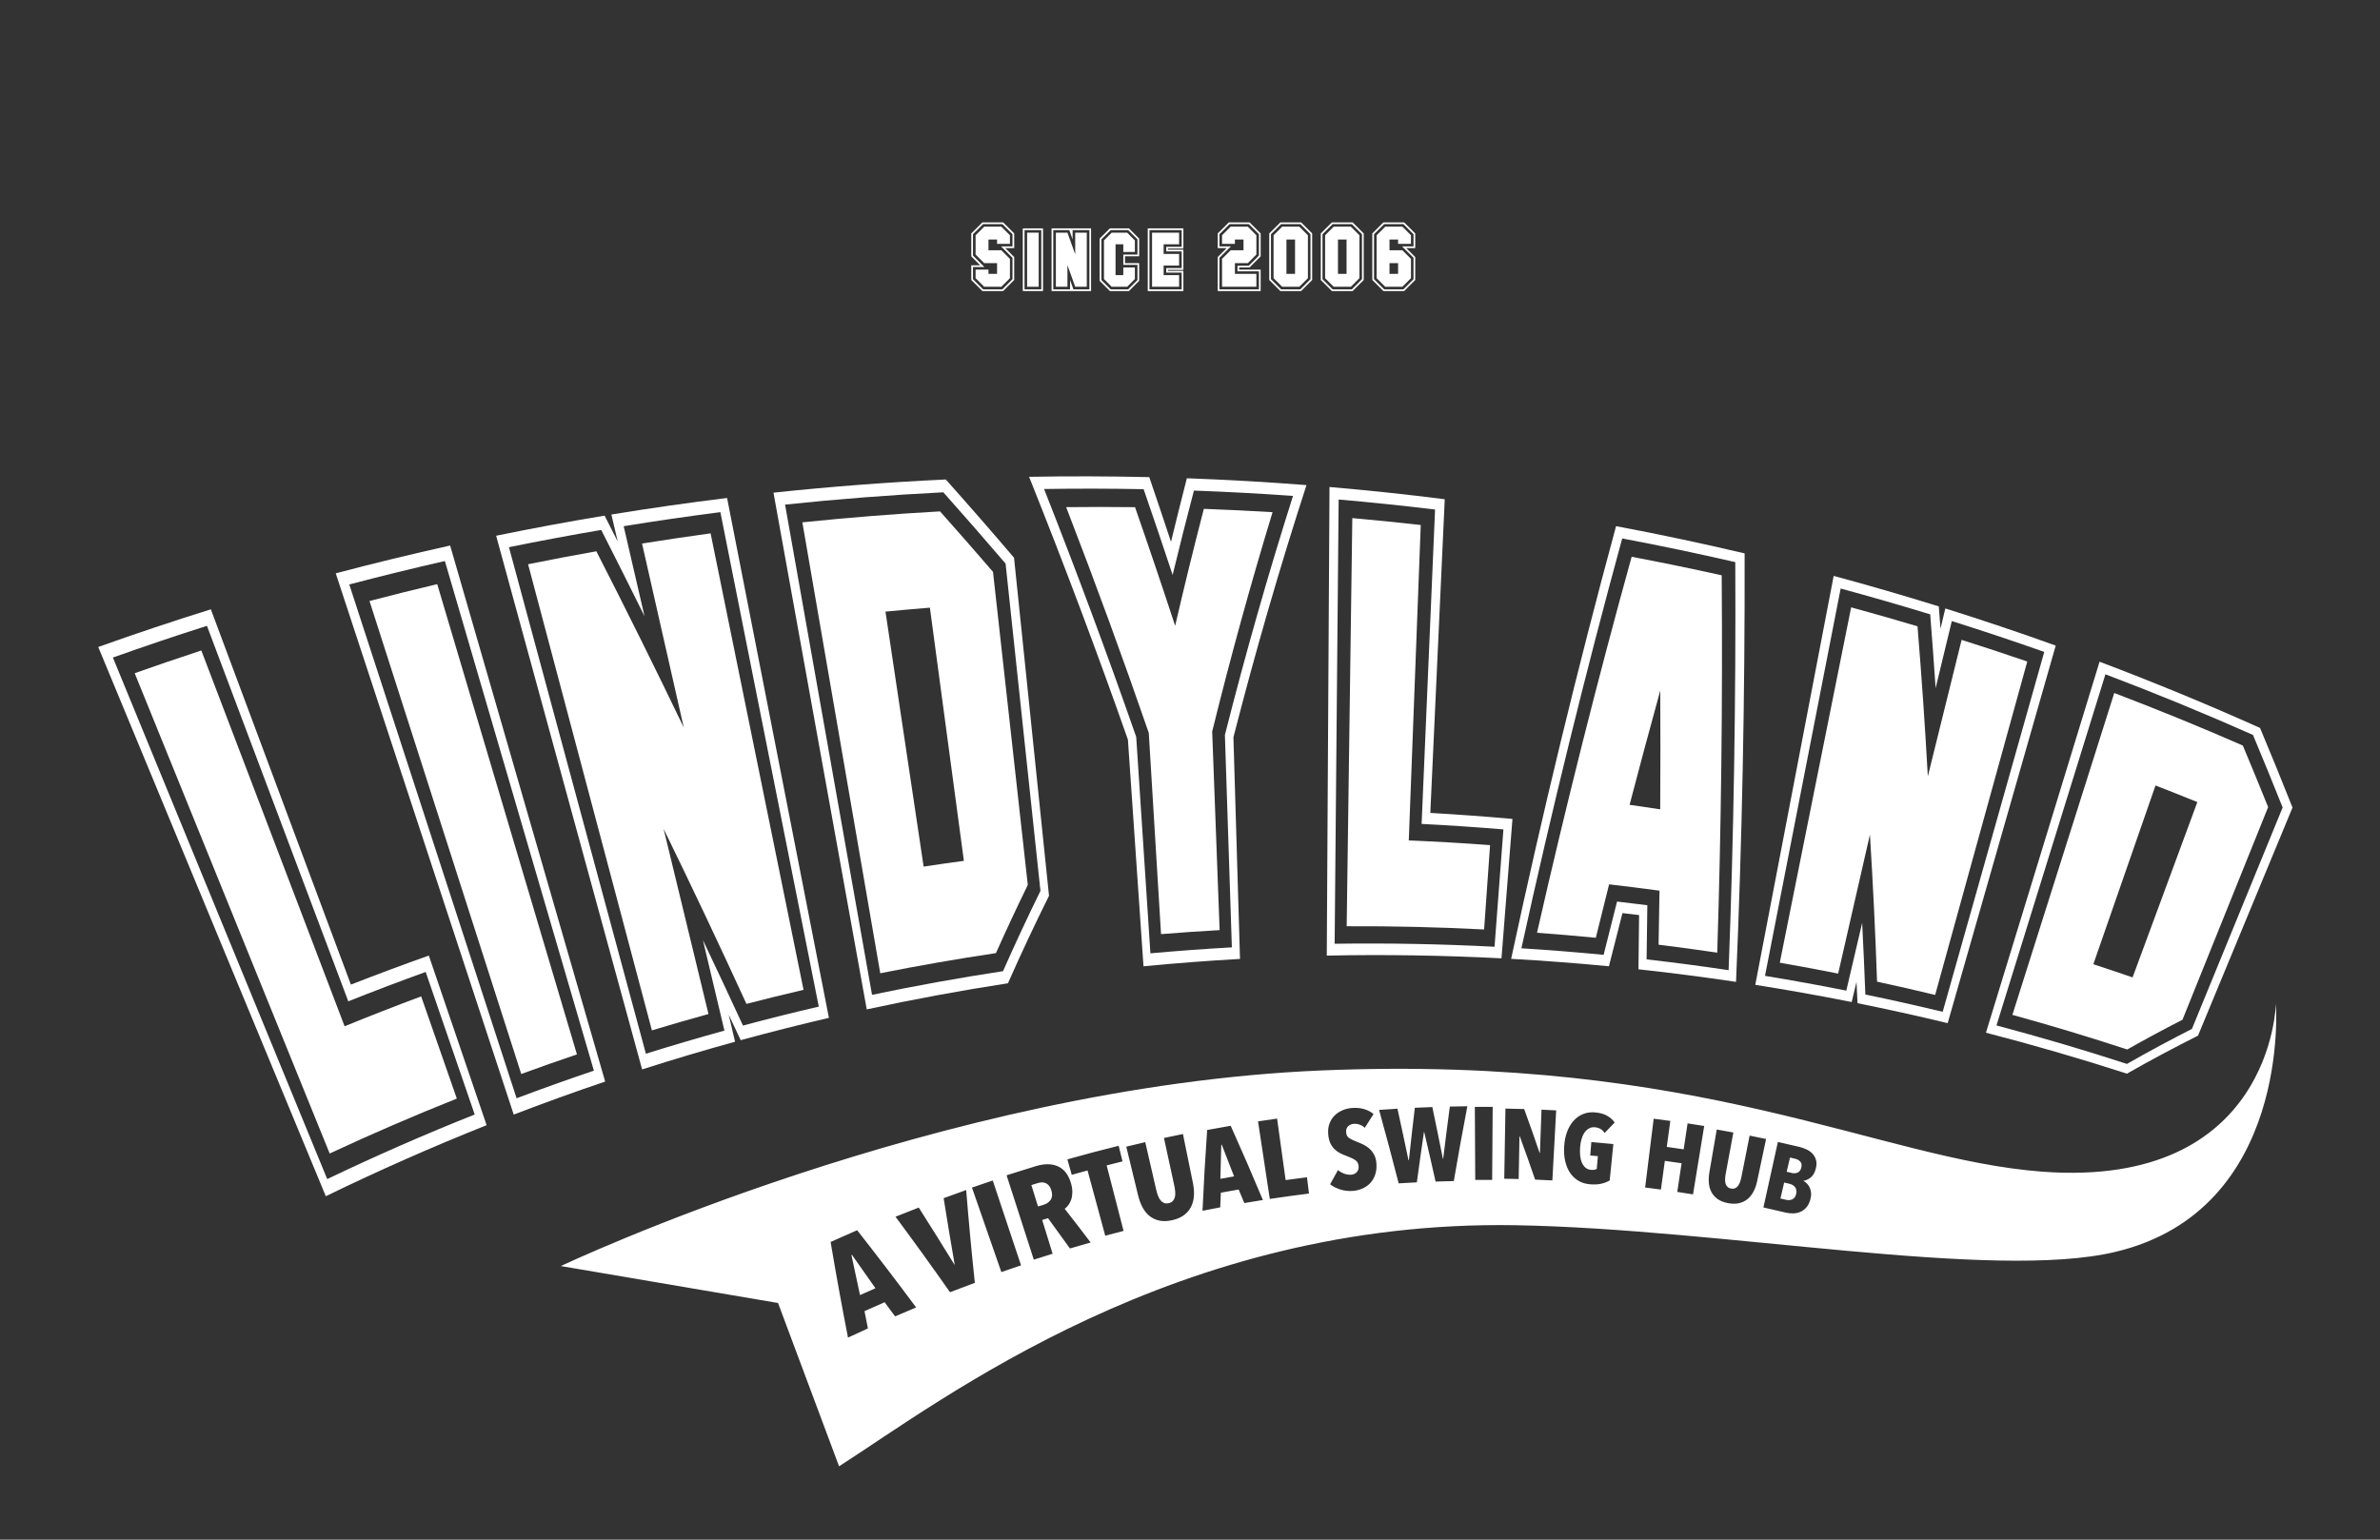
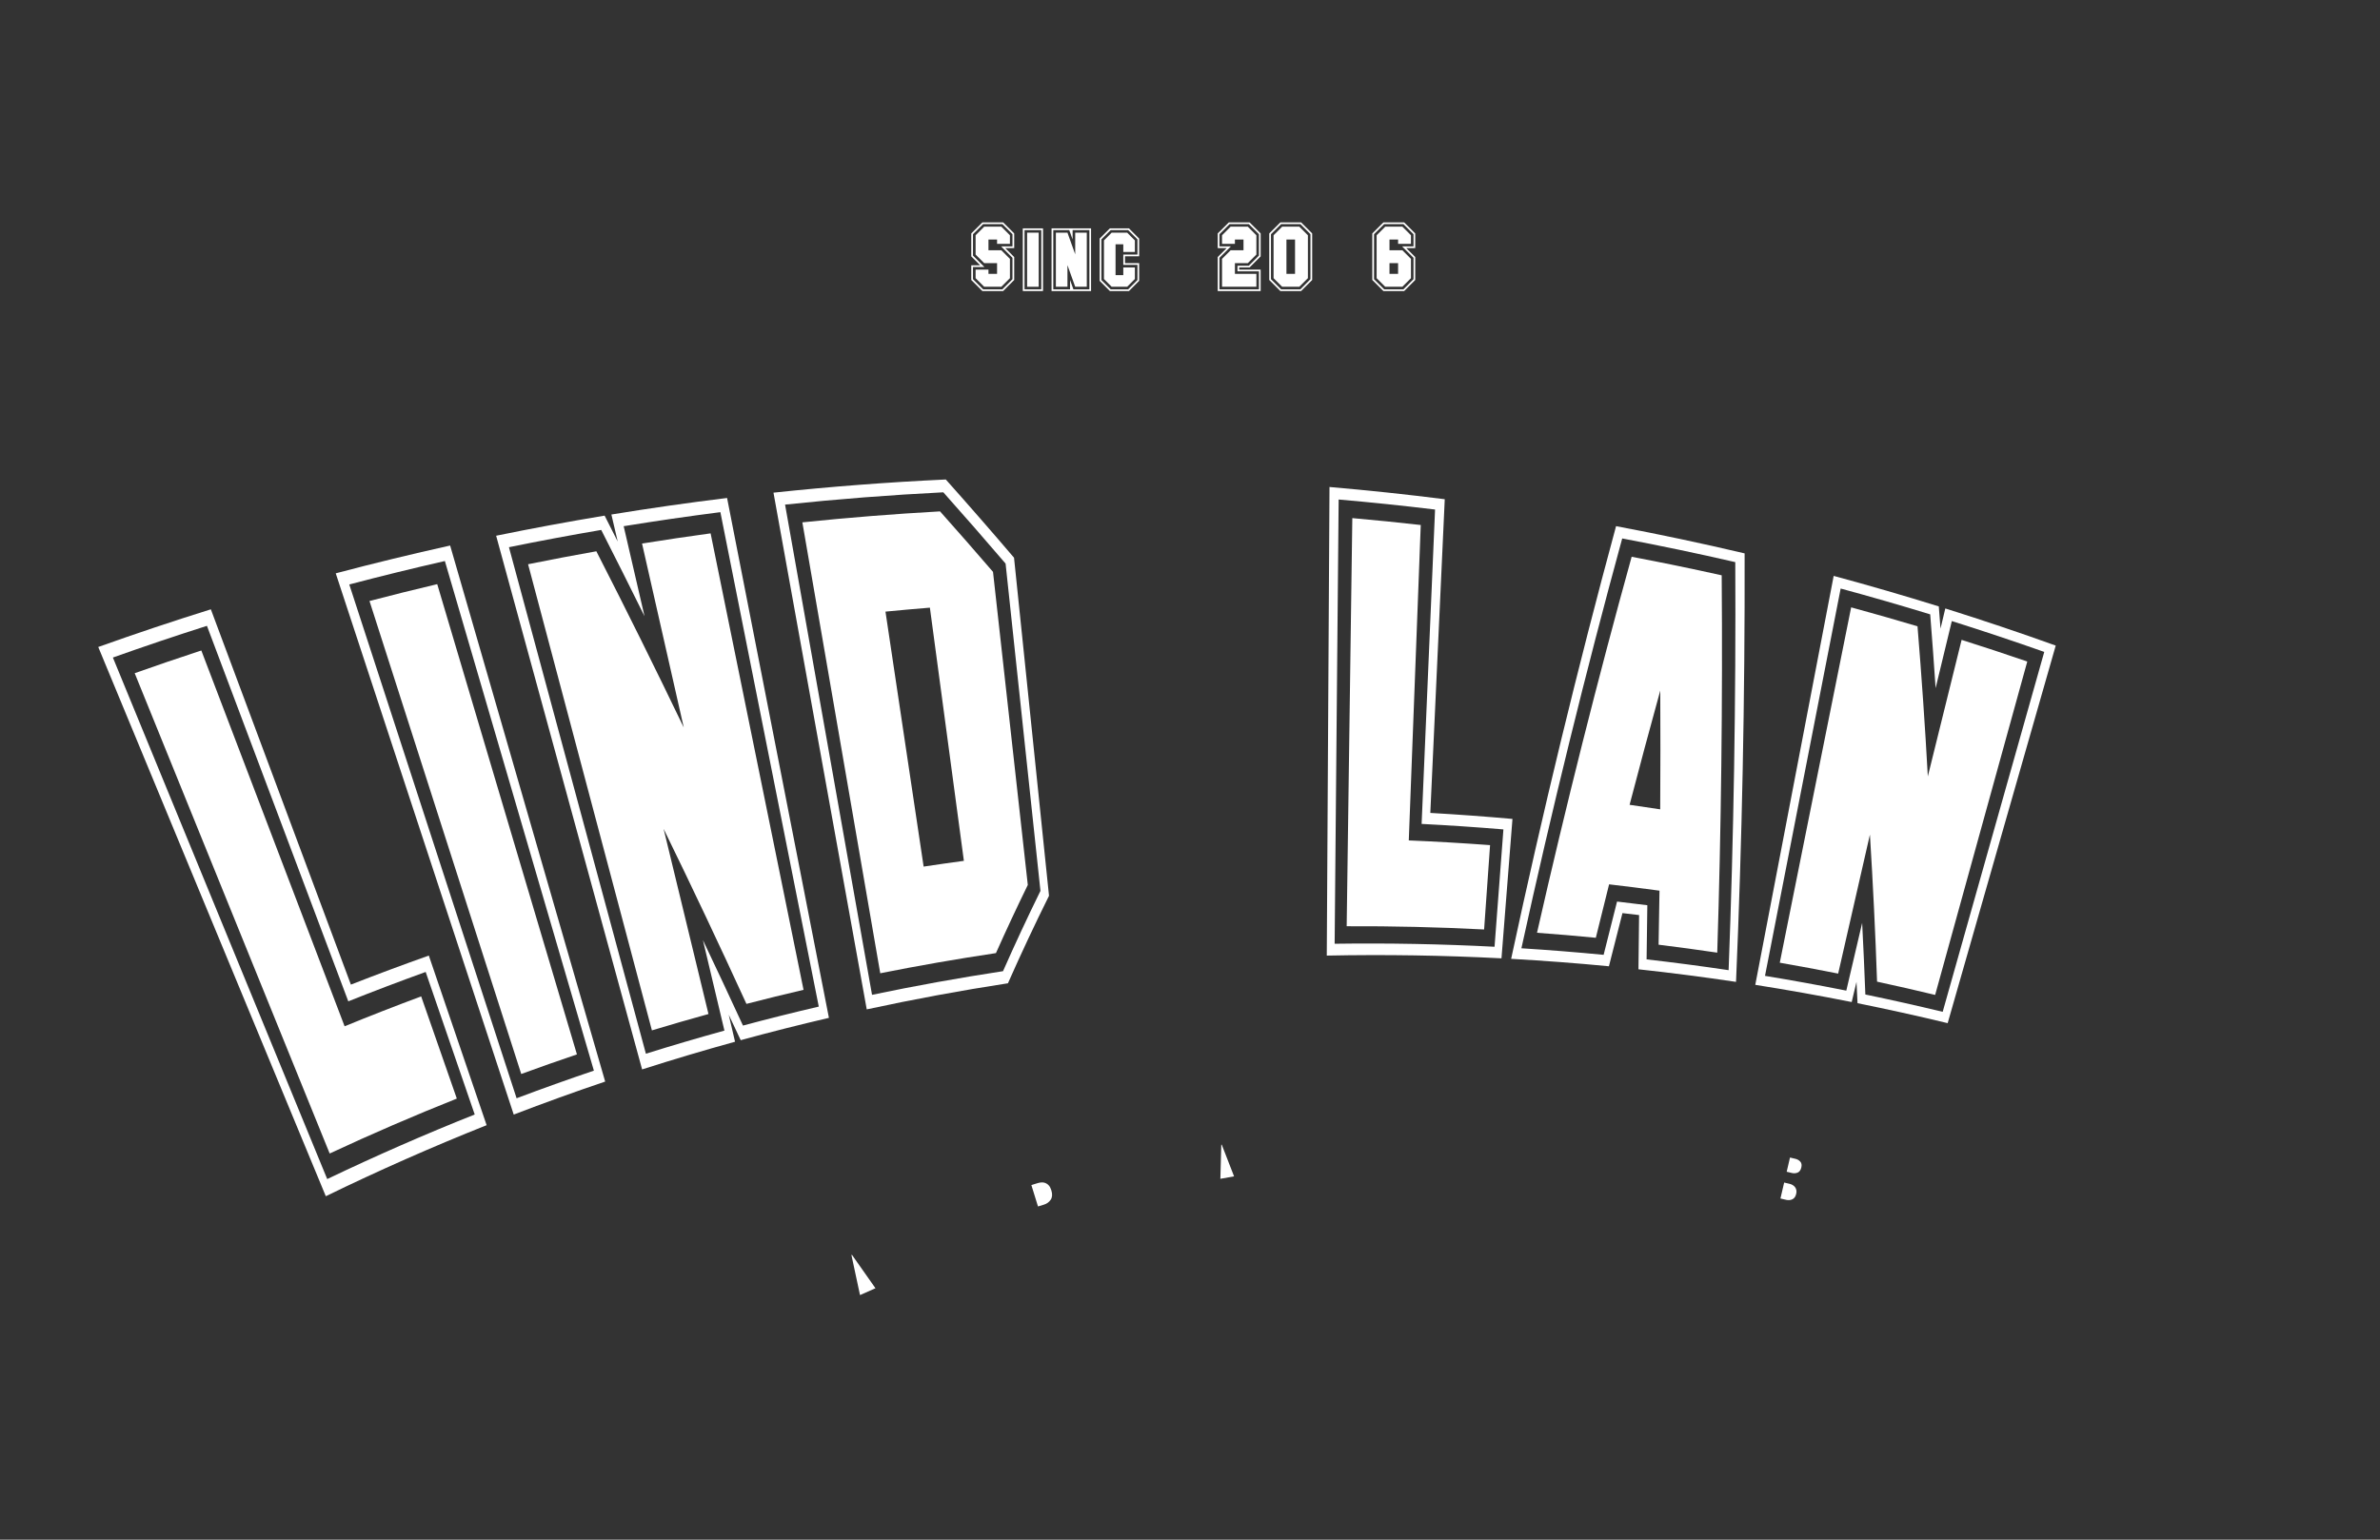
<svg xmlns="http://www.w3.org/2000/svg" version="1.1" x="0px" y="0px" width="1224px" height="792px" viewBox="0 0 1224 792" enable-background="new 0 0 1224 792" xml:space="preserve">
  <rect x="0" y="0" width="1224" height="792" fill="#333333" stroke="none" />
  <g id="Layer_3">
</g>
  <g id="Layer_2">
    <g id="Layer_1">
	</g>
    <g>
      <path fill="#FFFFFF" d="M250.266,578.791c-27.937,11.129-55.527,23.311-82.712,36.541    c-39.008-94.174-78.016-188.348-117.024-282.521c19.215-6.865,38.521-13.324,57.908-19.38    c24.007,64.35,48.015,128.7,72.021,193.05c13.295-5.203,26.657-10.184,40.079-14.939    C230.447,520.625,240.356,549.707,250.266,578.791z M244.137,573.291c-8.406-24.441-16.813-48.883-25.219-73.324    c-13.33,4.814-26.598,9.854-39.798,15.115c-24.23-64.385-48.461-128.771-72.691-193.156c-16.186,5.153-32.314,10.59-48.377,16.312    c36.742,89.422,73.485,178.846,110.227,268.268C193.248,594.557,218.548,583.484,244.137,573.291z M234.935,565.111    c-22.015,8.771-43.82,18.189-65.389,28.252c-33.426-82.357-66.852-164.715-100.277-247.072    c11.39-4.038,22.813-7.932,34.266-11.682c24.563,64.436,49.125,128.872,73.688,193.307c13.059-5.346,26.187-10.471,39.379-15.375    C222.713,530.064,228.824,547.588,234.935,565.111z" />
      <path fill="#FFFFFF" d="M311.233,556.355c-15.774,5.334-31.455,10.996-47.031,16.982    c-30.512-92.807-61.024-185.613-91.537-278.418c19.549-5.168,39.164-9.933,58.834-14.295    C258.078,372.535,284.656,464.445,311.233,556.355z M305.427,550.736c-25.544-87.383-51.088-174.766-76.632-262.149    c-16.43,3.738-32.821,7.758-49.164,12.062c28.683,88.098,57.365,176.194,86.048,264.292    C278.859,559.977,292.11,555.24,305.427,550.736z M296.707,542.377c-9.582,3.24-19.13,6.602-28.642,10.08    c-26.014-81.102-52.027-162.201-78.042-243.302c11.59-3.033,23.203-5.923,34.838-8.67    C248.81,381.116,272.758,461.746,296.707,542.377z" />
      <path fill="#FFFFFF" d="M426.303,523.584c-15.187,3.537-30.312,7.363-45.367,11.479c-2.045-4.365-4.103-8.736-6.171-13.107    c1.087,4.637,2.174,9.271,3.261,13.908c-16.016,4.42-31.953,9.168-47.8,14.24c-25.024-91.508-50.048-183.017-75.073-274.525    c18.557-3.803,37.158-7.25,55.792-10.342c2.258,4.447,4.506,8.892,6.742,13.335c-1.087-4.636-2.174-9.272-3.262-13.908    c19.799-3.237,39.636-6.072,59.499-8.507C391.383,345.298,408.843,434.441,426.303,523.584z M421.087,517.793    c-16.867-84.781-33.735-169.562-50.602-254.342c-16.6,2.126-33.18,4.534-49.734,7.224c3.572,15.437,7.145,30.874,10.717,46.311    c-7.296-14.771-14.716-29.568-22.261-44.388c-15.849,2.703-31.671,5.664-47.462,8.884    c23.478,86.849,46.956,173.697,70.434,260.547c13.402-4.195,26.867-8.158,40.387-11.891c-3.689-15.525-7.378-31.049-11.067-46.574    c6.993,14.688,13.86,29.35,20.603,43.982C395.048,524.082,408.046,520.832,421.087,517.793z M413.25,509.17    c-9.814,2.287-19.604,4.695-29.368,7.221c-13.682-29.906-27.881-59.932-42.603-90.059c7.694,31.76,15.388,63.52,23.082,95.279    c-9.727,2.686-19.424,5.49-29.091,8.414c-21.229-79.928-42.457-159.854-63.686-239.781c11.688-2.365,23.393-4.587,35.113-6.667    c15.507,30.316,30.488,60.534,44.951,90.641c-7.151-31.539-14.301-63.078-21.452-94.617c11.74-1.89,23.493-3.636,35.258-5.241    C381.387,352.631,397.318,430.9,413.25,509.17z" />
      <path fill="#FFFFFF" d="M539.49,460.787c-7.339,14.775-14.38,29.779-21.115,45.004c-24.33,3.75-48.548,8.227-72.623,13.428    c-15.987-88.6-31.973-177.197-47.96-265.795c29.511-3.139,59.067-5.396,88.628-6.774c11.986,13.443,23.679,26.86,35.084,40.241    C527.5,344.856,533.496,402.822,539.49,460.787z M535.09,458.271c-5.978-56.119-11.956-112.239-17.933-168.359    c-10.435-12.197-21.109-24.423-32.027-36.672c-27.146,1.364-54.284,3.473-81.382,6.328    c14.908,84.057,29.816,168.114,44.724,252.17c22.345-4.676,44.81-8.732,67.366-12.17C522,485.617,528.42,471.85,535.09,458.271z     M528.583,455.211c-5.643,11.551-11.105,23.24-16.382,35.061c-19.909,2.979-39.75,6.436-59.502,10.373    c-13.352-77.316-26.705-154.633-40.057-231.95c23.579-2.449,47.188-4.328,70.806-5.641c9.256,10.39,18.335,20.763,27.241,31.115    C516.655,347.85,522.619,401.53,528.583,455.211z M495.711,442.816c-5.827-43.413-11.653-86.827-17.48-130.24    c-7.618,0.618-15.233,1.297-22.844,2.038c6.542,43.72,13.083,87.44,19.625,131.16    C481.905,444.732,488.805,443.746,495.711,442.816z" />
-       <path fill="#FFFFFF" d="M671.906,249.537c-13.725,42.307-26.264,85.562-37.572,129.714c1.127,38.005,2.254,76.011,3.381,114.015    c-16.574,0.934-33.121,2.199-49.633,3.793c-2.67-38.865-5.341-77.73-8.011-116.595c-15.67-44.588-32.601-89.671-50.824-135.195    c20.613-0.37,41.219-0.312,61.806,0.171c3.798,11.12,7.524,22.21,11.179,33.271c2.647-10.948,5.367-21.846,8.158-32.691    C630.924,246.768,651.434,247.941,671.906,249.537z M664.979,255.092c-16.965-1.205-33.953-2.118-50.959-2.739    c-3.778,14.374-7.428,28.841-10.949,43.398c-4.846-14.653-9.819-29.36-14.92-44.117c-17.059-0.325-34.13-0.357-51.206-0.094    c16.936,42.92,32.723,85.441,47.39,127.518c2.434,37.11,4.868,74.219,7.302,111.329c13.943-1.258,27.91-2.279,41.895-3.068    c-1.195-36.418-2.389-72.838-3.584-109.256C640.535,336.259,652.225,295.254,664.979,255.092z M654.461,263.463    c-11.25,36.933-21.611,74.555-31.053,112.834c1.275,34.051,2.551,68.102,3.828,102.152c-10.057,0.568-20.102,1.256-30.137,2.064    c-2.101-34.51-4.202-69.021-6.303-103.532c-13.224-38.338-27.378-77.051-42.485-116.105c11.809-0.137,23.616-0.132,35.417,0.014    c7.122,20.442,13.998,40.787,20.63,61.031c4.677-20.228,9.598-40.286,14.758-60.168    C630.906,262.182,642.689,262.751,654.461,263.463z" />
      <path fill="#FFFFFF" d="M772.189,492.963c-29.963-1.549-59.932-2.018-89.846-1.406c0.467-80.35,0.932-160.7,1.398-241.049    c19.801,1.703,39.562,3.802,59.275,6.296c-2.475,53.787-4.949,107.574-7.424,161.362c14.092,0.803,28.176,1.834,42.248,3.09    C775.957,445.158,774.074,469.061,772.189,492.963z M768.625,487.008c1.52-20.123,3.039-40.244,4.559-60.367    c-14.014-1.166-28.039-2.105-42.068-2.822c2.305-53.905,4.609-107.812,6.914-161.718c-16.498-1.997-33.027-3.715-49.584-5.155    c-0.686,76.172-1.371,152.344-2.057,228.516C713.777,485.076,741.205,485.592,768.625,487.008z M763.258,478.117    c-23.562-1.213-47.133-1.766-70.68-1.66c0.967-69.98,1.936-139.96,2.902-209.94c11.746,1.039,23.477,2.22,35.193,3.541    c-2.053,54.083-4.104,108.165-6.154,162.248c13.939,0.584,27.875,1.393,41.803,2.424    C765.301,449.191,764.279,463.654,763.258,478.117z" />
      <path fill="#FFFFFF" d="M892.812,505.076c-16.701-2.498-33.43-4.656-50.174-6.473c0.131-9.279,0.24-18.574,0.322-27.891    c-2.85-0.348-5.701-0.684-8.555-1.01c-2.344,9.092-4.662,18.207-6.959,27.344c-16.752-1.611-33.518-2.885-50.287-3.818    c16.236-75.689,34.244-149.904,53.959-222.577c22.131,4.164,44.176,8.834,66.115,14.009    C897.406,359.486,895.912,432.979,892.812,505.076z M889.002,499.053c2.621-68.727,3.779-138.708,3.426-209.895    c-19.309-4.452-38.697-8.513-58.152-12.18c-18.832,68.901-36.131,139.192-51.842,210.819c14.102,0.883,28.199,2.006,42.287,3.367    c2.275-9.156,4.576-18.293,6.9-27.404c5.195,0.596,10.389,1.227,15.58,1.887c-0.104,9.303-0.23,18.586-0.381,27.852    C860.895,495.109,874.959,496.961,889.002,499.053z M883.154,490.039c-10.047-1.484-20.102-2.848-30.166-4.088    c0.18-9.244,0.336-18.508,0.467-27.791c-8.637-1.174-17.279-2.26-25.926-3.258c-2.297,9.141-4.57,18.305-6.818,27.488    c-10.078-0.98-20.16-1.84-30.246-2.576c14.898-65.625,31.137-130.109,48.668-193.409c15.482,2.929,30.922,6.108,46.312,9.537    C885.957,361.672,885.18,426.385,883.154,490.039z M853.82,416.314c0.125-20.276,0.137-40.645,0.031-61.102    c-5.373,19.488-10.633,39.081-15.779,58.779C843.324,414.734,848.574,415.51,853.82,416.314z" />
      <path fill="#FFFFFF" d="M1001.662,526.307c-15.414-3.719-30.871-7.139-46.363-10.264c-0.168-3.654-0.344-7.314-0.527-10.982    c-0.824,3.461-1.646,6.922-2.469,10.383c-16.496-3.285-33.029-6.232-49.59-8.846c13.441-70.119,26.881-140.239,40.322-210.359    c18.104,4.885,36.127,10.119,54.059,15.7c0.301,3.816,0.594,7.626,0.879,11.429c0.822-3.461,1.646-6.922,2.469-10.382    c19.037,5.974,37.969,12.34,56.787,19.098C1038.705,396.824,1020.184,461.564,1001.662,526.307z M999.096,520.484    c17.412-61.713,34.822-123.426,52.234-185.139c-15.77-5.564-31.617-10.853-47.539-15.867c-2.777,11.5-5.555,22.999-8.332,34.498    c-0.84-12.575-1.77-25.226-2.785-37.951c-15.287-4.681-30.637-9.108-46.047-13.283c-12.971,66.413-25.941,132.826-38.912,199.24    c13.963,2.293,27.902,4.824,41.814,7.596c2.717-11.615,5.436-23.229,8.152-34.844c0.637,12.355,1.184,24.635,1.645,36.834    C972.611,514.322,985.869,517.295,999.096,520.484z M995.221,511.783c-9.941-2.396-19.9-4.672-29.875-6.824    c-0.859-24.895-2.08-50.115-3.67-75.654c-5.443,23.836-10.889,47.672-16.334,71.508c-9.994-1.988-20.004-3.855-30.025-5.6    c12.234-60.932,24.469-121.862,36.703-182.792c11.41,3.109,22.787,6.359,34.129,9.748c2.141,26.057,3.904,51.803,5.303,77.228    c5.791-23.417,11.582-46.834,17.375-70.252c11.295,3.575,22.553,7.291,33.771,11.145    C1026.805,397.453,1011.012,454.617,995.221,511.783z" />
-       <path fill="#FFFFFF" d="M1130.404,532.744c-12.336,6.17-24.521,12.688-36.549,19.543c-24.031-7.768-48.213-14.787-72.508-21.064    c19.475-63.611,38.951-127.223,58.426-190.835c27.793,10.495,55.318,21.851,82.541,34.065    c5.777,13.796,11.34,27.447,16.695,40.947C1162.809,454.514,1146.605,493.629,1130.404,532.744z M1127.277,529.273    c15.553-37.971,31.105-75.939,46.658-113.91c-4.912-12.314-9.998-24.755-15.264-37.317    c-25.047-11.126-50.352-21.524-75.879-31.193c-18.68,60.211-37.359,120.422-56.037,180.633    c22.479,5.961,44.854,12.559,67.102,19.791C1104.865,540.992,1116.008,534.988,1127.277,529.273z M1122.414,524.561    c-9.564,4.893-19.035,9.99-28.408,15.295c-19.59-6.43-39.283-12.369-59.061-17.816c17.463-55.188,34.926-110.373,52.387-165.561    c22.221,8.454,44.271,17.464,66.129,27.031c4.467,10.644,8.801,21.2,13.01,31.667C1151.785,451.637,1137.1,488.1,1122.414,524.561    z M1096.76,502.775c11.102-30.061,22.205-60.121,33.307-90.184c-7.154-2.908-14.328-5.758-21.52-8.547    c-10.658,30.65-21.316,61.303-31.977,91.953C1083.312,498.201,1090.043,500.461,1096.76,502.775z" />
    </g>
    <g>
      <path fill="#FFFFFF" d="M521.592,144.021l-5.692,5.692h-10.673l-5.714-5.692v-7.547h4.592l-4.592-4.593v-11.795l5.714-5.691    h10.673l5.692,5.691v7.547h-4.593l4.593,4.594V144.021z M520.708,143.611v-10.997l-5.865-5.865h5.865v-6.274l-5.196-5.196h-9.897    l-5.218,5.196v10.997l5.886,5.887h-5.886v6.253l5.218,5.218h9.897L520.708,143.611z M519.393,143.094l-4.42,4.42h-8.819    l-4.42-4.42v-4.421h6.619v2.2h4.421v-5.521h-6.62l-4.42-4.398v-9.94l4.42-4.42h8.819l4.42,4.42v4.421h-6.619v-2.222h-4.421v5.521    h6.62l4.42,4.42V143.094z" />
      <path fill="#FFFFFF" d="M536.406,149.713h-10.394v-32.235h10.394V149.713z M535.521,148.829v-30.468h-8.625v30.468H535.521z     M534.185,147.514h-5.951v-27.837h5.951V147.514z" />
      <path fill="#FFFFFF" d="M561.116,149.713h-20.312v-32.235h20.312V149.713z M560.254,148.829v-30.468h-8.625v4.809l-1.725-4.809    h-8.216v30.468h8.625v-4.809l1.725,4.809H560.254z M558.917,147.514h-5.951l-3.989-11.126v11.126h-5.951v-27.837h5.951    l3.989,11.126v-11.126h5.951V147.514z" />
      <path fill="#FFFFFF" d="M585.849,144.452l-5.24,5.261h-9.811l-5.261-5.261v-21.713l5.261-5.262h9.811l5.24,5.262v9.099h-7.267    v3.515h7.267V144.452z M584.986,144.063v-7.827h-7.289v-5.282h7.289v-7.827l-4.787-4.766h-8.991l-4.787,4.766v20.937l4.787,4.766    h8.991L584.986,144.063z M583.649,143.524l-3.968,3.989h-7.956l-3.968-3.989v-19.858l3.968-3.989h7.956l3.968,3.989v5.951h-5.952    v-3.968h-3.988v15.892h3.988v-3.967h5.952V143.524z" />
-       <path fill="#FFFFFF" d="M608.598,149.713H590.27v-32.235h18.328v10.371h-7.936v0.582h7.936v10.372h-7.936v0.539h7.936V149.713z     M607.713,148.829v-8.604h-7.935v-2.307h7.935v-8.604h-7.935v-2.351h7.935v-8.604h-16.56v30.468H607.713z M606.397,147.514H592.49    v-27.837h13.907v5.973h-7.957v4.981h7.957v5.973h-7.957v4.938h7.957V147.514z" />
      <path fill="#FFFFFF" d="M648.336,149.713h-22.08v-17.486l4.594-4.594h-4.594v-7.547l5.714-5.691h10.674l5.692,5.691v11.795    l-5.692,5.693h-5.347v1.099h11.039V149.713z M647.452,148.829v-9.271h-11.039v-2.868h5.843l5.196-5.218v-10.997l-5.196-5.196    h-9.897l-5.218,5.196v6.274h5.886l-5.886,5.865v16.215H647.452z M646.138,147.514h-17.66v-14.36l4.42-4.42h6.619v-5.521h-4.42    v2.222h-6.619v-4.421l4.42-4.42h8.819l4.421,4.42v9.94l-4.421,4.398h-6.62v5.521h11.041V147.514z" />
      <path fill="#FFFFFF" d="M674.837,144.021l-5.693,5.692h-10.673l-5.714-5.692v-23.935l5.714-5.691h10.673l5.693,5.691V144.021z     M673.953,143.611v-23.137l-5.196-5.196h-9.897l-5.218,5.196v23.137l5.218,5.218h9.897L673.953,143.611z M672.638,143.094    l-4.42,4.42h-8.819l-4.421-4.42v-22.08l4.421-4.42h8.819l4.42,4.42V143.094z M666.018,140.873v-17.66h-4.421v17.66H666.018z" />
-       <path fill="#FFFFFF" d="M701.337,144.021l-5.692,5.692h-10.674l-5.714-5.692v-23.935l5.714-5.691h10.674l5.692,5.691V144.021z     M700.453,143.611v-23.137l-5.196-5.196h-9.897l-5.218,5.196v23.137l5.218,5.218h9.897L700.453,143.611z M699.139,143.094    l-4.421,4.42h-8.819l-4.42-4.42v-22.08l4.42-4.42h8.819l4.421,4.42V143.094z M692.518,140.873v-17.66h-4.42v17.66H692.518z" />
      <path fill="#FFFFFF" d="M727.837,144.021l-5.693,5.692h-10.673l-5.714-5.692v-23.935l5.714-5.691h10.673l5.693,5.691v7.547h-4.593    l4.593,4.594V144.021z M726.953,143.611v-10.997l-5.865-5.865h5.865v-6.274l-5.196-5.196h-9.897l-5.218,5.196v23.137l5.218,5.218    h9.897L726.953,143.611z M725.638,143.094l-4.42,4.42h-8.819l-4.421-4.42v-22.08l4.421-4.42h8.819l4.42,4.42v4.421h-6.62v-2.222    h-4.421v5.521h6.621l4.42,4.42V143.094z M719.018,140.873v-5.521h-4.421v5.521H719.018z" />
    </g>
    <g>
      <path fill="#FFFFFF" d="M437.885,645.605c1.439,6.869,2.908,13.729,4.408,20.58c2.645-1.188,5.293-2.363,7.945-3.523    c-4.001-5.74-8.028-11.467-12.084-17.174L437.885,645.605z" />
      <path fill="#FFFFFF" d="M923.328,596.086c-0.918-0.219-1.838-0.436-2.756-0.65c-0.568,2.436-1.137,4.875-1.706,7.309    c0.925,0.217,1.85,0.434,2.774,0.654c0.975,0.23,1.924,0.156,2.854-0.221c0.928-0.381,1.559-1.238,1.885-2.572    c0.32-1.301,0.154-2.32-0.494-3.047C925.235,596.826,924.381,596.336,923.328,596.086z" />
      <path fill="#FFFFFF" d="M628.086,588.855c-0.184,5.844-0.338,11.684-0.469,17.523c2.346-0.432,4.693-0.852,7.043-1.262    c-2.088-5.441-4.199-10.875-6.336-16.305L628.086,588.855z" />
-       <path fill="#FFFFFF" d="M1170.456,516.307c0,0-1.816,95.223-120.144,86.398c-84.402-6.295-174.402-60.295-370.932-52.057    c-196.529,8.236-390.938,100.609-390.938,100.609l111.691,19l31.388,84.008c53.106-34.018,173.388-126.98,347.929-124.012    c106.082,1.805,245.421,28.729,308.461,13.715C1178.499,622.395,1170.456,516.307,1170.456,516.307z M460.339,677.139    c-1.793-2.428-3.592-4.854-5.398-7.275c-3.456,1.504-6.904,3.033-10.344,4.584c0.582,2.963,1.169,5.928,1.765,8.887    c-3.426,1.553-6.843,3.129-10.251,4.727c-3.188-16.334-6.169-32.734-8.938-49.199c4.537-2.053,9.088-4.068,13.652-6.047    c10.301,13.131,20.41,26.373,30.329,39.727C467.54,674.049,463.936,675.582,460.339,677.139z M488.58,664.709    c-9.157-13.045-18.502-25.988-28.034-38.83c3.975-1.6,7.959-3.17,11.951-4.711c6.192,9.744,12.308,19.523,18.344,29.344    l0.13-0.049c-1.974-11.352-3.863-22.729-5.673-34.125c3.856-1.418,7.72-2.812,11.593-4.182    c1.278,15.955,2.765,31.867,4.457,47.729C497.081,661.457,492.824,663.064,488.58,664.709z M514.976,654.342    c-5.036-14.484-10.071-28.969-15.106-43.455c3.557-1.236,7.118-2.449,10.688-3.641c4.852,14.549,9.704,29.096,14.555,43.645    C521.728,652.02,518.348,653.17,514.976,654.342z M550.255,642.207c-3.714-5.211-7.471-10.402-11.268-15.574    c-1.003,0.307-2.008,0.613-3.011,0.924c1.789,5.785,3.577,11.57,5.366,17.354c-3.229,0.998-6.453,2.018-9.671,3.055    c-4.665-14.467-9.331-28.934-13.998-43.4c4.991-1.609,9.993-3.174,15.006-4.695c4.55-1.377,8.424-1.311,11.576,0.168    s5.344,4.42,6.586,8.797c0.458,1.611,0.676,3.115,0.648,4.504c-0.026,1.393-0.22,2.631-0.586,3.719    c-0.367,1.088-0.851,2.033-1.458,2.834c-0.608,0.803-1.238,1.434-1.898,1.895c4.509,5.748,8.959,11.529,13.35,17.338    C557.345,640.129,553.797,641.156,550.255,642.207z M568.412,635.66c-3.035-11.193-6.07-22.385-9.106-33.576    c-2.709,0.736-5.415,1.482-8.119,2.246c-0.748-2.656-1.497-5.307-2.247-7.961c8.758-2.473,17.548-4.797,26.371-6.979    c0.662,2.678,1.323,5.352,1.984,8.027c-2.722,0.674-5.442,1.363-8.158,2.064c2.897,11.229,5.794,22.457,8.692,33.686    C574.686,633.979,571.546,634.809,568.412,635.66z M614.021,615.117c-0.131,2.041-0.611,3.898-1.435,5.572    c-0.824,1.674-2.035,3.115-3.629,4.328c-1.594,1.209-3.637,2.09-6.135,2.648c-2.497,0.559-4.701,0.627-6.623,0.201    c-1.92-0.428-3.602-1.223-5.042-2.393c-1.441-1.166-2.637-2.648-3.586-4.449c-0.95-1.803-1.696-3.811-2.235-6.031    c-2.038-8.387-4.078-16.771-6.116-25.16c3.252-0.789,6.512-1.561,9.773-2.311c1.873,8.146,3.745,16.297,5.617,24.445    c0.259,1.131,0.569,2.172,0.934,3.119c0.36,0.951,0.797,1.736,1.307,2.352c0.51,0.617,1.106,1.068,1.782,1.352    c0.678,0.283,1.481,0.322,2.415,0.109c0.933-0.205,1.645-0.582,2.137-1.127c0.494-0.543,0.838-1.201,1.038-1.982    c0.197-0.773,0.259-1.668,0.183-2.682c-0.077-1.012-0.235-2.086-0.483-3.221c-1.771-8.17-3.543-16.342-5.315-24.51    c3.25-0.705,6.503-1.391,9.761-2.053c1.722,8.457,3.445,16.914,5.169,25.369C613.994,610.936,614.152,613.074,614.021,615.117z     M639.934,618.844c-0.963-2.324-1.934-4.645-2.907-6.963c-3.06,0.527-6.115,1.074-9.169,1.639    c-0.11,2.514-0.215,5.027-0.314,7.539c-3.04,0.57-6.077,1.16-9.113,1.77c0.617-13.844,1.414-27.703,2.395-41.568    c4.029-0.752,8.062-1.473,12.1-2.16c5.697,12.676,11.219,25.404,16.566,38.182C646.301,617.783,643.116,618.303,639.934,618.844z     M653.043,616.734c-2.018-13.301-4.035-26.602-6.055-39.9c3.266-0.494,6.531-0.969,9.799-1.424    c1.464,10.539,2.927,21.08,4.391,31.619c3.658-0.508,7.317-0.988,10.984-1.443c0.346,2.791,0.691,5.582,1.035,8.373    C666.469,614.791,659.75,615.717,653.043,616.734z M707.248,604.209c-0.578,1.705-1.417,3.145-2.515,4.32    c-1.097,1.178-2.397,2.105-3.896,2.789c-1.5,0.682-3.073,1.098-4.725,1.25c-2.457,0.229-4.738-0.006-6.848-0.707    c-2.111-0.701-3.85-1.586-5.215-2.662c1.336-2.439,2.688-4.875,4.055-7.305c0.988,0.816,2.092,1.441,3.312,1.875    c1.222,0.434,2.429,0.596,3.634,0.482c1.127-0.104,2.045-0.549,2.76-1.338c0.713-0.787,1.016-1.824,0.904-3.111    c-0.115-1.324-0.677-2.336-1.688-3.025c-1.01-0.693-2.461-1.393-4.354-2.092c-1.191-0.42-2.322-0.902-3.391-1.443    c-1.068-0.545-2.035-1.23-2.898-2.057c-0.865-0.828-1.579-1.824-2.143-2.988c-0.564-1.162-0.936-2.576-1.111-4.24    c-0.236-2.229-0.049-4.188,0.566-5.873c0.615-1.691,1.509-3.111,2.68-4.26c1.172-1.146,2.518-2.043,4.031-2.684    c1.516-0.641,3.068-1.033,4.654-1.172c2.355-0.209,4.501-0.027,6.426,0.533c1.924,0.566,3.564,1.424,4.91,2.574    c-1.514,2.35-3.012,4.707-4.496,7.066c-0.786-0.734-1.682-1.283-2.682-1.637c-1.002-0.355-2.027-0.484-3.07-0.395    c-1.088,0.096-2.033,0.508-2.836,1.23c-0.807,0.727-1.133,1.828-0.996,3.305c0.115,1.252,0.648,2.186,1.588,2.805    c0.941,0.621,2.303,1.273,4.086,1.955c0.998,0.375,2.053,0.828,3.162,1.367c1.109,0.537,2.141,1.227,3.088,2.068    c0.947,0.84,1.758,1.877,2.43,3.104c0.67,1.229,1.07,2.717,1.202,4.463C708.037,600.572,707.825,602.504,707.248,604.209z     M747.67,607.535c-3.125,0.066-6.246,0.154-9.367,0.262c-1.895-8.518-3.848-17.029-5.859-25.533l-0.114,0.006    c-1.278,8.641-2.499,17.285-3.663,25.928c-3.117,0.15-6.236,0.322-9.351,0.516c-3.228-12.613-6.583-25.205-10.072-37.775    c3.147-0.227,6.296-0.432,9.448-0.619c1.939,8.803,3.826,17.615,5.664,26.436l0.224-0.014c0.962-8.967,1.978-17.936,3.046-26.9    c2.998-0.141,5.998-0.262,8.998-0.371c1.861,8.846,3.668,17.697,5.42,26.555l0.168-0.006c1.088-8.939,2.227-17.875,3.416-26.811    c3.002-0.07,6.004-0.121,9.008-0.152C752.178,581.869,749.857,594.697,747.67,607.535z M767.394,606.953    c-2.899-0.021-5.8-0.023-8.698-0.008c-0.068-12.525-0.135-25.051-0.203-37.578c3.057-0.018,6.113-0.016,9.17,0.008    C767.574,581.9,767.482,594.428,767.394,606.953z M798.358,607.211c-2.956-0.162-5.913-0.303-8.869-0.422    c-2.537-7.434-5.167-14.85-7.89-22.25l-0.162-0.004c-0.131,7.32-0.268,14.639-0.404,21.959c-2.475-0.07-4.947-0.125-7.419-0.168    c0.206-12.021,0.411-24.047,0.614-36.07c3.209,0.055,6.418,0.131,9.627,0.232c2.744,7.508,5.393,15.035,7.946,22.576l0.159,0.006    c0.271-7.418,0.541-14.836,0.81-22.254c2.519,0.109,5.032,0.234,7.546,0.369C799.664,583.193,799.012,595.203,798.358,607.211z     M812.662,594.523c0.143,1.344,0.445,2.537,0.906,3.572c0.459,1.035,1.066,1.881,1.83,2.545c0.76,0.662,1.705,1.037,2.84,1.131    c1.234,0.107,2.221-0.057,2.953-0.492c0.193-2.188,0.387-4.377,0.582-6.562c-1.312-0.117-2.625-0.229-3.939-0.336    c0.191-2.307,0.381-4.607,0.572-6.914c3.77,0.314,7.541,0.66,11.309,1.035c-0.623,6.236-1.244,12.477-1.867,18.715    c-1.238,0.746-2.697,1.307-4.367,1.686c-1.672,0.377-3.604,0.471-5.799,0.285c-2.266-0.193-4.246-0.797-5.957-1.826    s-3.133-2.385-4.266-4.082c-1.136-1.693-1.966-3.688-2.494-5.988c-0.528-2.299-0.71-4.826-0.539-7.582s0.666-5.25,1.496-7.48    s1.938-4.123,3.327-5.682c1.388-1.555,3.016-2.717,4.886-3.479c1.867-0.762,3.912-1.051,6.129-0.867    c2.57,0.217,4.688,0.816,6.34,1.789c1.652,0.975,2.915,2.121,3.787,3.447c-1.736,1.781-3.457,3.572-5.168,5.369    c-1.117-1.775-2.785-2.76-4.982-2.945c-1.172-0.1-2.207,0.107-3.104,0.621c-0.896,0.512-1.667,1.244-2.308,2.197    c-0.641,0.949-1.144,2.08-1.504,3.387c-0.365,1.309-0.6,2.707-0.712,4.199C812.502,591.76,812.52,593.18,812.662,594.523z     M870.697,614.385c-2.697-0.441-5.396-0.865-8.1-1.271c0.738-4.914,1.479-9.824,2.215-14.736    c-2.865-0.428-5.736-0.842-8.606-1.236c-0.675,4.922-1.351,9.842-2.024,14.762c-2.705-0.369-5.41-0.723-8.119-1.061    c1.469-11.789,2.936-23.58,4.402-35.369c2.854,0.354,5.709,0.729,8.561,1.119c-0.611,4.455-1.223,8.91-1.834,13.367    c2.902,0.398,5.801,0.814,8.701,1.25c0.668-4.447,1.336-8.895,2.006-13.342c2.849,0.43,5.695,0.877,8.541,1.34    C874.526,590.934,872.611,602.658,870.697,614.385z M901.854,612.848c-0.807,1.561-1.826,2.857-3.055,3.893    c-1.23,1.035-2.688,1.752-4.369,2.16c-1.684,0.406-3.607,0.398-5.781-0.018c-2.174-0.418-3.947-1.121-5.322-2.113    c-1.379-0.992-2.438-2.193-3.178-3.609c-0.741-1.412-1.182-2.988-1.316-4.73c-0.136-1.742-0.038-3.578,0.295-5.51    c1.258-7.297,2.516-14.598,3.774-21.896c2.851,0.492,5.696,1.002,8.54,1.529c-1.309,7.053-2.617,14.105-3.926,21.162    c-0.182,0.979-0.291,1.904-0.328,2.775c-0.039,0.869,0.037,1.637,0.23,2.295c0.193,0.664,0.51,1.223,0.949,1.674    c0.439,0.459,1.066,0.76,1.879,0.918c0.812,0.156,1.506,0.104,2.084-0.156c0.576-0.258,1.078-0.658,1.502-1.203    c0.424-0.539,0.779-1.223,1.068-2.047c0.285-0.824,0.526-1.727,0.721-2.703c1.396-7.035,2.793-14.072,4.188-21.107    c2.823,0.559,5.644,1.137,8.462,1.732c-1.535,7.246-3.067,14.492-4.601,21.738C903.266,609.549,902.658,611.285,901.854,612.848z     M933.826,601.189c-0.508,1.982-1.345,3.451-2.498,4.418c-1.155,0.961-2.418,1.557-3.788,1.785l-0.024,0.094    c0.63,0.324,1.229,0.777,1.792,1.354s1.028,1.258,1.397,2.039c0.367,0.781,0.601,1.67,0.697,2.668    c0.096,0.998-0.008,2.078-0.309,3.244c-0.463,1.793-1.154,3.215-2.071,4.271c-0.918,1.057-1.96,1.83-3.122,2.324    c-1.167,0.492-2.398,0.754-3.699,0.781c-1.302,0.029-2.574-0.102-3.809-0.4c-3.824-0.92-7.654-1.805-11.49-2.652    c2.305-10.43,4.701-21.271,7.446-33.691c3.648,0.807,7.292,1.643,10.931,2.512c1.133,0.271,2.309,0.674,3.522,1.205    c1.214,0.529,2.266,1.236,3.157,2.109c0.889,0.875,1.537,1.971,1.946,3.281C934.316,597.842,934.286,599.395,933.826,601.189z" />
      <path fill="#FFFFFF" d="M923.156,610.662c-0.335-0.436-0.74-0.795-1.22-1.076c-0.479-0.285-0.966-0.484-1.466-0.605    c-0.967-0.23-1.934-0.457-2.9-0.684c-0.639,2.736-1.279,5.473-1.916,8.211c0.986,0.23,1.975,0.463,2.961,0.697    c1.148,0.275,2.209,0.178,3.178-0.291c0.969-0.471,1.619-1.373,1.945-2.705c0.188-0.762,0.221-1.436,0.101-2.02    C923.719,611.604,923.49,611.096,923.156,610.662z" />
      <path fill="#FFFFFF" d="M539.417,609.816c-0.537-0.6-1.132-1.029-1.78-1.279c-0.65-0.254-1.314-0.359-1.993-0.309    c-0.678,0.047-1.327,0.166-1.94,0.352c-1.096,0.334-2.189,0.67-3.285,1.01c1.137,3.672,2.272,7.342,3.408,11.014    c1.015-0.314,2.03-0.625,3.047-0.936c1.468-0.449,2.624-1.277,3.463-2.496c0.841-1.215,0.968-2.811,0.382-4.785    C540.389,611.275,539.952,610.422,539.417,609.816z" />
    </g>
  </g>
</svg>